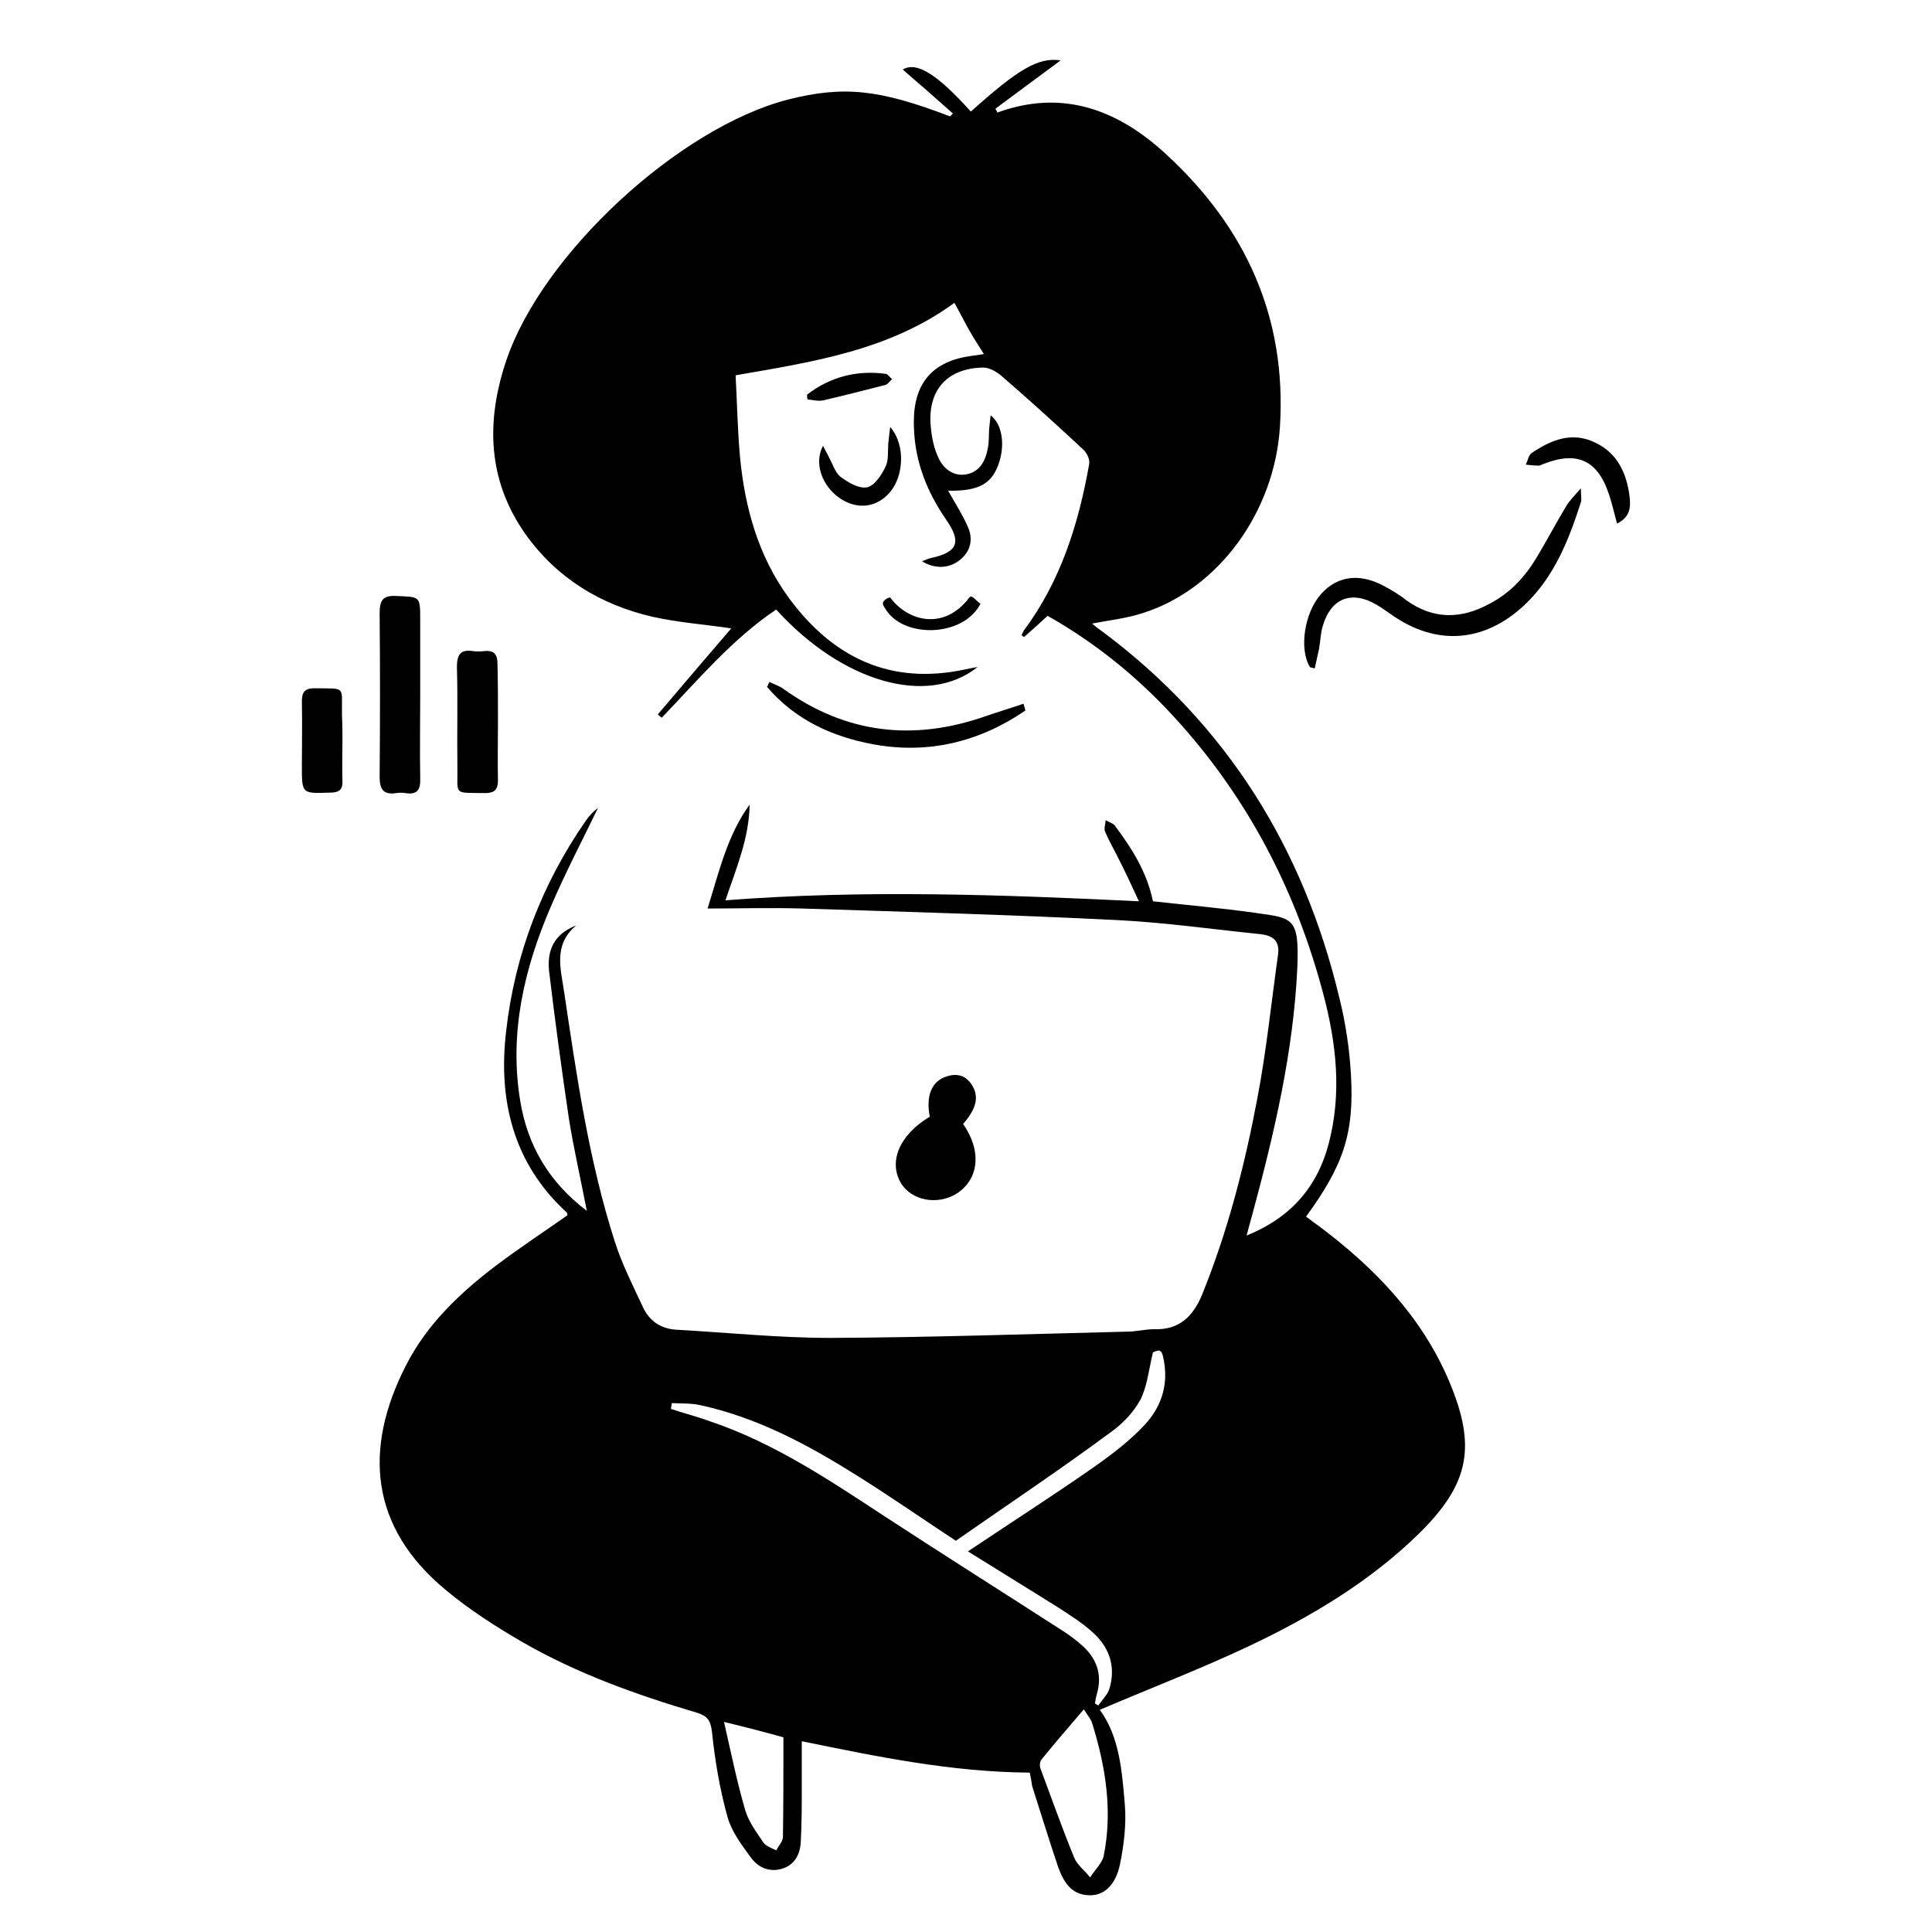
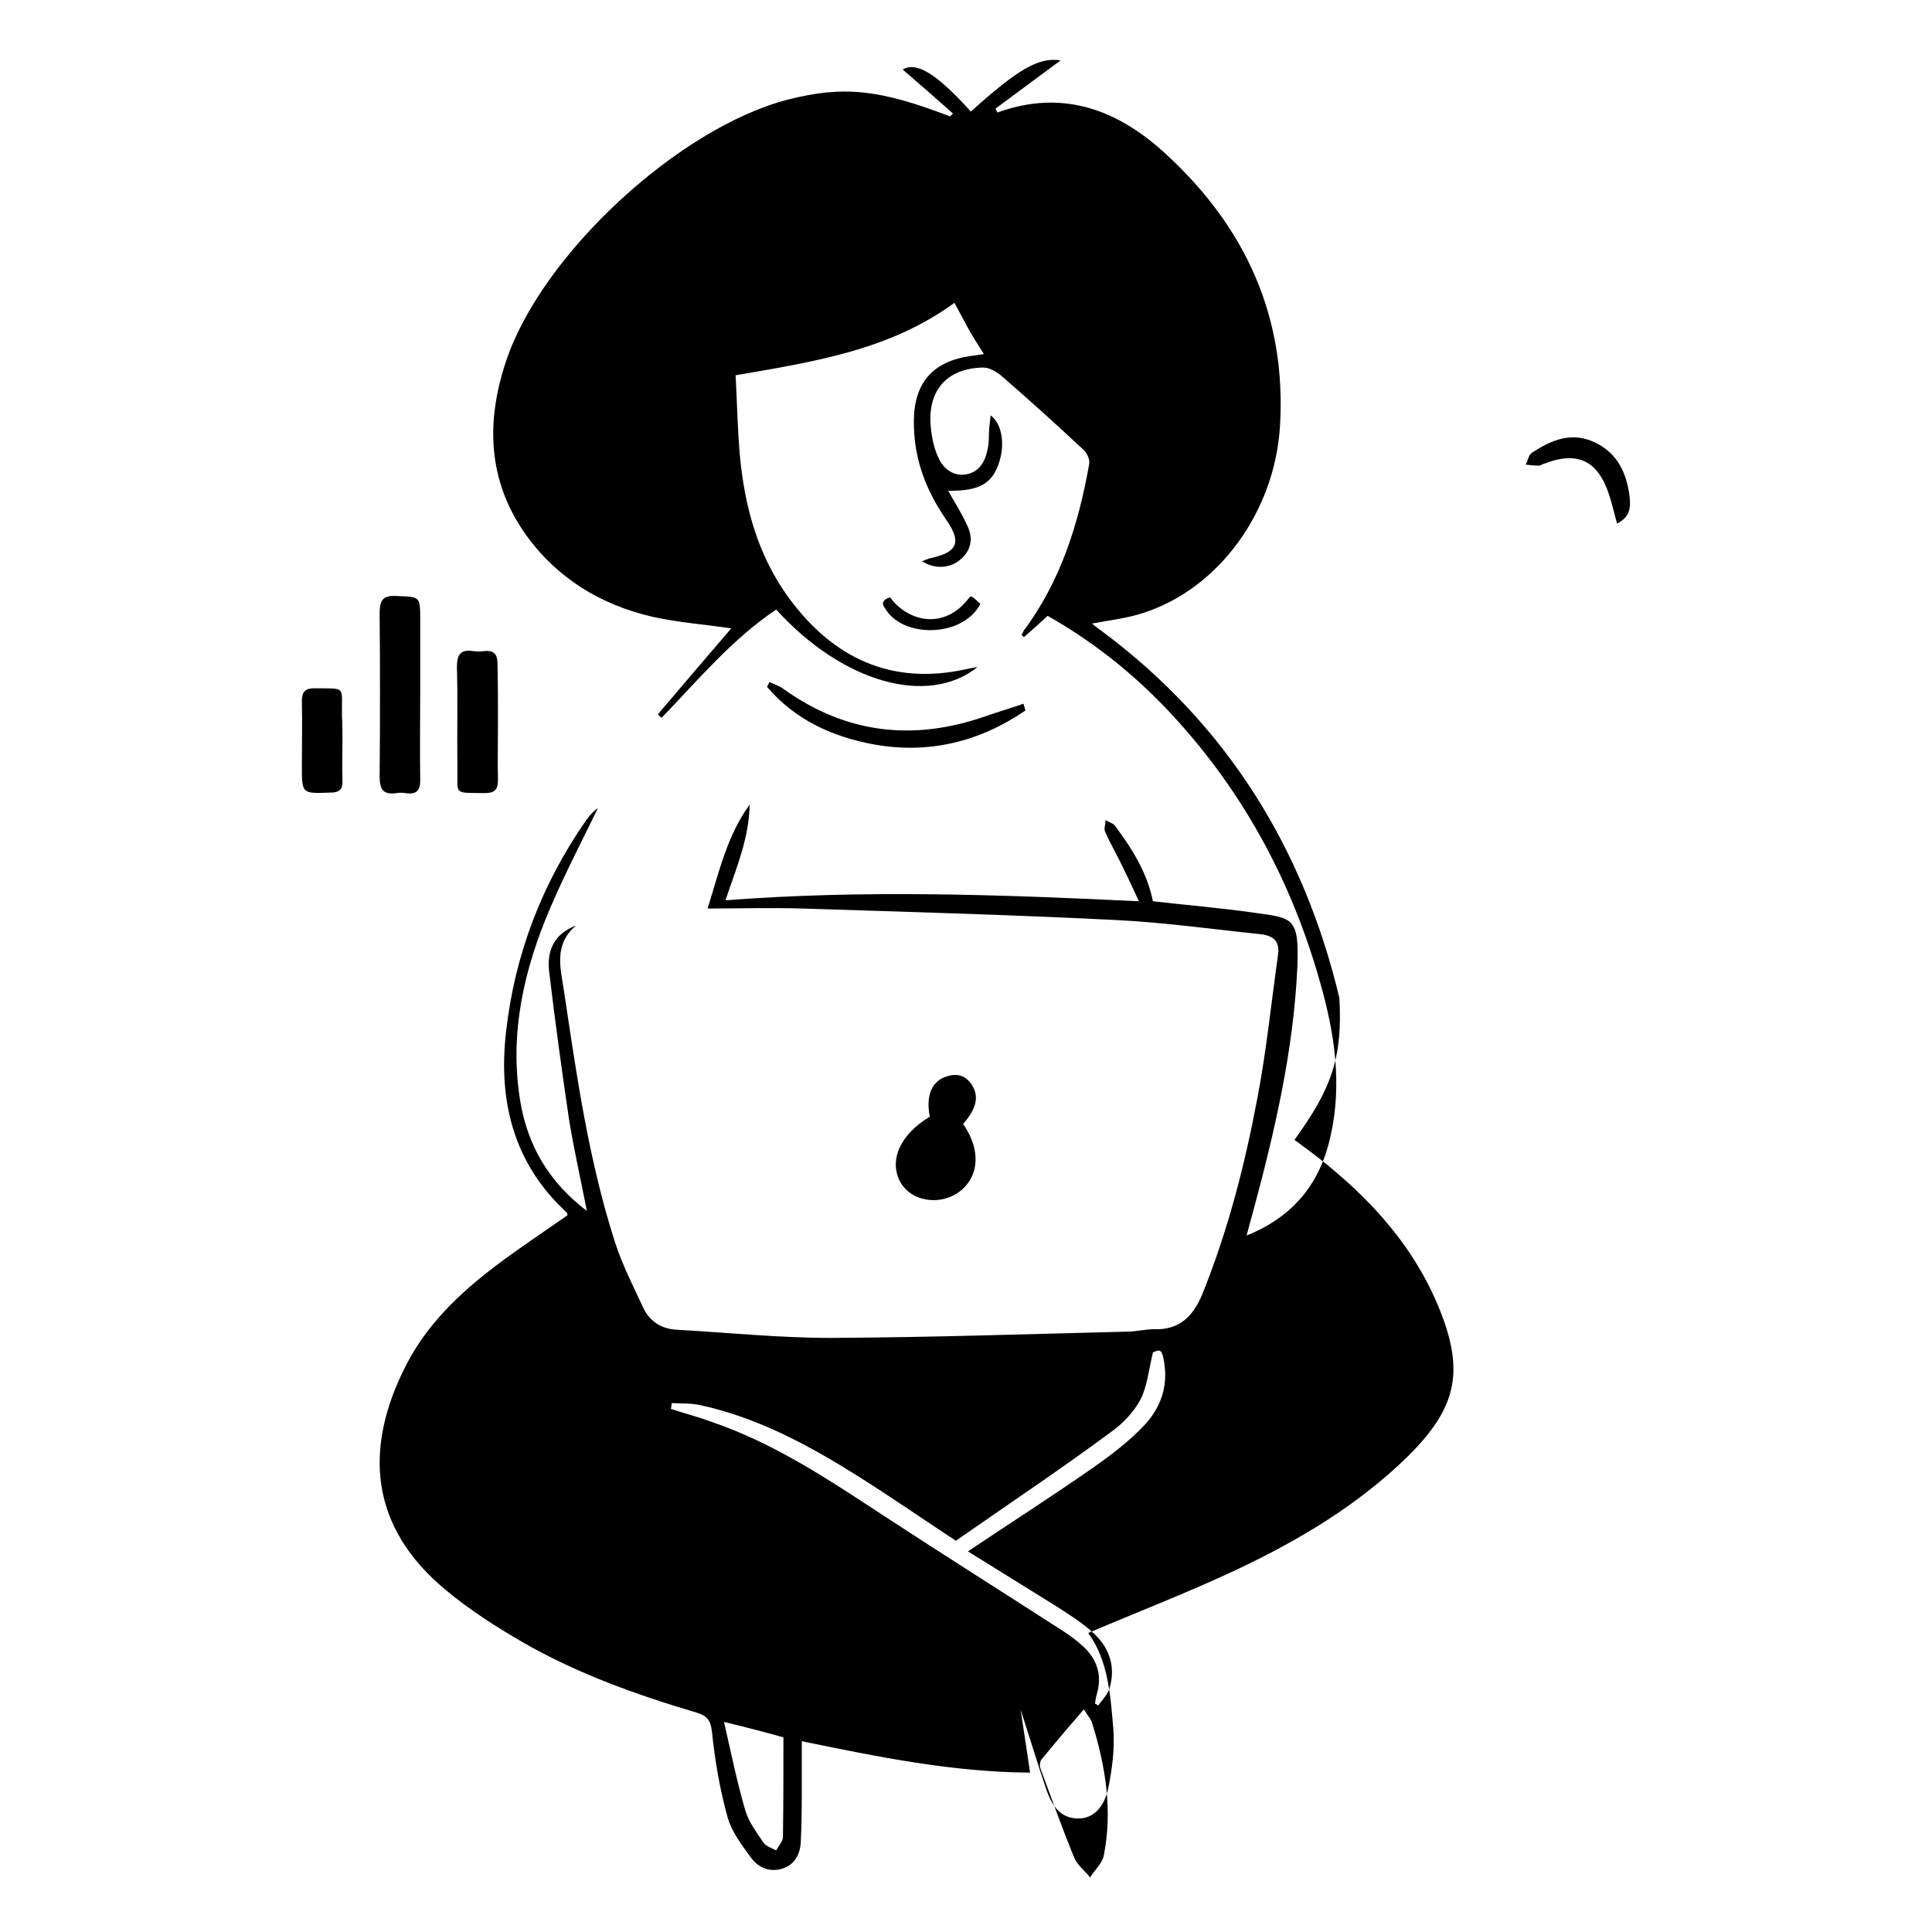
<svg xmlns="http://www.w3.org/2000/svg" version="1.1" id="Layer_1" x="0px" y="0px" viewBox="0 0 400 400" style="enable-background:new 0 0 400 400;" xml:space="preserve">
  <g>
    <g>
-       <path d="M213.2,367c-16.1-0.1-31.6-3.3-47.2-6.5c0,3.1,0,6.1,0,9.1c0,3.9,0,7.7-0.2,11.6c-0.1,2.6-1.2,4.9-3.9,5.7    c-2.7,0.8-5-0.3-6.5-2.4c-1.9-2.6-4-5.4-4.8-8.4c-1.6-5.8-2.6-11.7-3.2-17.6c-0.3-2.3-0.9-3.2-3.1-3.9    c-12.5-3.7-24.8-8.1-36.1-14.6c-5.5-3.2-11-6.7-15.9-10.8c-15.6-12.9-17.2-29.1-8.2-46.6c4.3-8.4,11-14.8,18.5-20.5    c4.9-3.7,9.9-7,14.9-10.5c-0.1-0.2,0-0.4-0.2-0.6c-11.1-10.2-14.2-23.3-12.5-37.6c1.8-15.8,7.4-30.4,16.5-43.5    c0.7-1,1.5-1.9,2.5-2.6c-3.3,6.8-6.8,13.5-9.8,20.5c-5.5,12.8-8.6,26.1-6.3,40.1c1.5,9.2,5.9,16.8,13.8,22.8    c-1.3-6.7-2.7-12.8-3.7-19c-1.5-10.2-2.9-20.4-4.1-30.5c-0.5-4.3,0.9-7.8,5.6-9.6c-4.8,4-3.2,9-2.5,13.8    c2.6,17.4,5.1,34.9,10.5,51.7c1.5,4.7,3.8,9.2,5.9,13.7c1.3,2.7,3.6,4.3,6.8,4.5c10.7,0.6,21.3,1.7,32,1.7    c20.5-0.1,40.9-0.8,61.4-1.3c1.8,0,3.7-0.5,5.5-0.5c5.2,0.2,8.1-2.6,10-7.2c5.3-13.1,8.8-26.7,11.4-40.5    c1.9-9.9,2.9-19.9,4.3-29.8c0.4-2.9-1-4-3.7-4.3c-9.8-1-19.6-2.4-29.5-2.9c-21.7-1.1-43.5-1.7-65.3-2.4c-6.6-0.2-13.2,0-19.6,0    c2.4-7.7,4.1-15.2,8.7-21.5c-0.1,7-2.8,13.2-5,19.8c28.4-2.2,56.7-1.2,85.6,0.2c-1.3-2.8-2.4-5.2-3.6-7.6    c-1.1-2.3-2.4-4.5-3.4-6.8c-0.3-0.7,0.1-1.6,0.1-2.4c0.6,0.4,1.5,0.6,1.9,1.1c3.5,4.7,6.7,9.7,7.9,15.7c7.1,0.8,14.2,1.4,21.2,2.4    c7.8,1.1,9.1,0.9,8.7,11.3c-0.8,17.3-4.7,34-9.2,50.7c-0.4,1.4-0.8,2.9-1.3,4.8c9.9-4,15.3-11,17.4-20.7    c2.4-10.7,0.8-21.2-2.1-31.4c-5.6-20.1-15.1-38.2-29-53.8c-7.9-8.9-16.9-16.4-27.5-22.4c-1.6,1.5-3.3,3-4.9,4.4    c-0.2-0.1-0.3-0.3-0.5-0.4c0.2-0.3,0.3-0.7,0.5-1c7.6-10.2,11.3-22,13.5-34.4c0.2-1-0.5-2.4-1.3-3.1c-5.6-5.2-11.2-10.3-17-15.3    c-1-0.8-2.4-1.6-3.6-1.6c-7.5,0.1-11.6,4.7-10.9,12.2c0.2,2.3,0.7,4.7,1.7,6.7c1,2.1,3.1,3.7,5.7,3.2c2.7-0.5,3.9-2.7,4.4-5.3    c0.3-1.4,0.2-2.8,0.3-4.2c0.1-0.8,0.2-1.7,0.3-2.7c2.3,1.7,3,5.8,1.8,9.6c-1.4,4.5-4.1,6.1-10.6,6c1.4,2.5,2.9,4.8,4,7.3    c1.2,2.5,0.8,5-1.4,6.9s-5.3,2.1-8,0.4c0.8-0.3,1.4-0.6,2-0.7c5.4-1.2,6.2-3.3,3-7.9c-3.3-4.8-5.6-9.9-6.4-15.7    c-0.2-1.5-0.3-3-0.3-4.6c0-8,3.9-12.5,11.8-13.6c0.8-0.1,1.6-0.2,2.7-0.4c-1.2-1.9-2.3-3.6-3.3-5.4c-1-1.8-1.9-3.6-2.8-5.2    c-13.4,9.8-29.1,12.2-45.3,15c0.3,5.6,0.4,11.2,0.9,16.8c1,10.6,3.8,20.7,10.2,29.4c9.1,12.3,21,18,36.4,14.7    c0.8-0.2,1.5-0.3,2.6-0.5c-10.4,8.3-28.1,3.1-41.7-11.9c-9.1,6.1-16.2,14.6-23.7,22.4c-0.3-0.2-0.6-0.5-0.8-0.7    c5.1-6,10.2-12,15.2-17.8c-5.3-0.8-10.9-1.2-16.3-2.4c-10.8-2.5-19.8-8-26.3-17.1c-7.9-11.2-8.2-23.4-4-35.9    c7.4-22.1,35.8-48.3,58.4-54.1c11.5-2.9,18.9-2.1,33.5,3.5c0.2-0.2,0.4-0.4,0.6-0.6c-3.5-3.1-6.9-6.1-10.4-9.1    c2.8-1.7,7,0.8,14.1,8.7c9.8-8.8,14-11.3,18.6-10.6c-4.7,3.5-9.1,6.7-13.5,10c0.1,0.3,0.3,0.5,0.4,0.8c13.7-5,25.2-0.4,35,8.7    c16.4,15.1,24.9,33.7,23.5,56.3c-1.1,17.7-12.7,33.6-28.3,38.6c-3.3,1.1-6.9,1.5-10.6,2.2c0.8,0.7,1.5,1.2,2.2,1.7    c25.7,19.2,41.6,44.8,49,75.8c1.3,5.2,2.1,10.6,2.4,15.9c0.7,12.3-1.6,18.8-9.3,29.4c0.9,0.6,1.7,1.3,2.6,1.9    c11.5,8.6,21.3,18.7,27,32.1c5.7,13.5,4.3,21.2-6.1,31.5c-10.3,10.1-22.6,17.4-35.5,23.5c-10,4.7-20.4,8.7-30.7,13.1    c4.1,5.6,4.6,12.7,5.2,19.8c0.3,4-0.2,8.1-1,12.1c-0.9,4.4-3.3,6.5-6.2,6.5c-3.9,0-5.5-2.8-6.6-5.8c-1.9-5.6-3.6-11.2-5.4-16.8    C213.6,369,213.4,368,213.2,367z M197.9,319c-6.4-4.2-13.3-9-20.3-13.4c-10.2-6.4-20.7-12.1-32.7-14.7c-1.9-0.4-3.8-0.3-5.8-0.4    c-0.1,0.4-0.1,0.8-0.2,1.2c2.7,0.9,5.5,1.6,8.2,2.6c13.3,4.5,24.7,12.2,36.3,19.8c12.1,7.9,24.3,15.6,36.4,23.4    c1.6,1,3.2,2.2,4.6,3.5c2.8,2.7,3.8,5.9,2.7,9.7c-0.2,0.7-0.3,1.3-0.4,2c0.2,0.1,0.5,0.3,0.7,0.4c0.8-1.2,1.9-2.2,2.3-3.5    c1.3-4.3,0.1-8.2-3-11.2c-2.4-2.3-5.3-4.1-8.1-5.9c-5.9-3.7-11.8-7.3-18.2-11.3c9.1-6.1,17.7-11.6,26-17.4    c3.7-2.6,7.4-5.4,10.5-8.7c3.4-3.6,5-8.1,4.1-13.2c-0.4-2.5-0.8-2.6-2.3-1.9c-0.9,3.8-1.2,7.1-2.6,9.8c-1.4,2.6-3.7,5-6.1,6.7    C219.6,304.2,208.8,311.4,197.9,319z M224.4,353.9c-3.2,3.7-6,7-8.7,10.3c-0.4,0.4-0.5,1.4-0.3,1.9c2.3,6.2,4.5,12.4,7,18.5    c0.6,1.5,2.2,2.7,3.3,4.1c0.9-1.5,2.4-2.8,2.8-4.4c1.9-9.4,0.4-18.6-2.4-27.6C225.9,356,225.4,355.5,224.4,353.9z M149.9,356.5    c1.5,6.6,2.7,12.5,4.4,18.3c0.7,2.4,2.3,4.5,3.7,6.6c0.5,0.8,1.7,1.2,2.7,1.7c0.5-0.9,1.4-1.9,1.4-2.8c0.1-6.8,0.1-13.6,0.1-20.6    C158.7,358.7,154.8,357.7,149.9,356.5z" />
-       <path d="M327.3,101.1c0,1.6,0.2,2.3,0,2.9c-2.5,7.8-5.5,15.4-11.6,21.2c-8.4,7.9-18.4,8.6-27.7,2c-1-0.7-2-1.4-3-2    c-5.1-3-9.4-1.4-11.1,4.3c-0.5,1.5-0.5,3.2-0.8,4.8c-0.3,1.4-0.6,2.7-0.9,4.1c-0.6-0.2-0.9-0.2-1-0.3c-2.3-3.8-1.1-11.3,2.3-15.1    c3.3-3.7,7.8-4.4,12.8-1.8c1.7,0.9,3.4,1.9,4.9,3.1c5.6,4,11.3,3.9,17.2,0.7c4.2-2.2,7.3-5.5,9.7-9.5c2.1-3.5,4-7.1,6.1-10.6    C324.9,103.7,325.9,102.7,327.3,101.1z" />
+       <path d="M213.2,367c-16.1-0.1-31.6-3.3-47.2-6.5c0,3.1,0,6.1,0,9.1c0,3.9,0,7.7-0.2,11.6c-0.1,2.6-1.2,4.9-3.9,5.7    c-2.7,0.8-5-0.3-6.5-2.4c-1.9-2.6-4-5.4-4.8-8.4c-1.6-5.8-2.6-11.7-3.2-17.6c-0.3-2.3-0.9-3.2-3.1-3.9    c-12.5-3.7-24.8-8.1-36.1-14.6c-5.5-3.2-11-6.7-15.9-10.8c-15.6-12.9-17.2-29.1-8.2-46.6c4.3-8.4,11-14.8,18.5-20.5    c4.9-3.7,9.9-7,14.9-10.5c-0.1-0.2,0-0.4-0.2-0.6c-11.1-10.2-14.2-23.3-12.5-37.6c1.8-15.8,7.4-30.4,16.5-43.5    c0.7-1,1.5-1.9,2.5-2.6c-3.3,6.8-6.8,13.5-9.8,20.5c-5.5,12.8-8.6,26.1-6.3,40.1c1.5,9.2,5.9,16.8,13.8,22.8    c-1.3-6.7-2.7-12.8-3.7-19c-1.5-10.2-2.9-20.4-4.1-30.5c-0.5-4.3,0.9-7.8,5.6-9.6c-4.8,4-3.2,9-2.5,13.8    c2.6,17.4,5.1,34.9,10.5,51.7c1.5,4.7,3.8,9.2,5.9,13.7c1.3,2.7,3.6,4.3,6.8,4.5c10.7,0.6,21.3,1.7,32,1.7    c20.5-0.1,40.9-0.8,61.4-1.3c1.8,0,3.7-0.5,5.5-0.5c5.2,0.2,8.1-2.6,10-7.2c5.3-13.1,8.8-26.7,11.4-40.5    c1.9-9.9,2.9-19.9,4.3-29.8c0.4-2.9-1-4-3.7-4.3c-9.8-1-19.6-2.4-29.5-2.9c-21.7-1.1-43.5-1.7-65.3-2.4c-6.6-0.2-13.2,0-19.6,0    c2.4-7.7,4.1-15.2,8.7-21.5c-0.1,7-2.8,13.2-5,19.8c28.4-2.2,56.7-1.2,85.6,0.2c-1.3-2.8-2.4-5.2-3.6-7.6    c-1.1-2.3-2.4-4.5-3.4-6.8c-0.3-0.7,0.1-1.6,0.1-2.4c0.6,0.4,1.5,0.6,1.9,1.1c3.5,4.7,6.7,9.7,7.9,15.7c7.1,0.8,14.2,1.4,21.2,2.4    c7.8,1.1,9.1,0.9,8.7,11.3c-0.8,17.3-4.7,34-9.2,50.7c-0.4,1.4-0.8,2.9-1.3,4.8c9.9-4,15.3-11,17.4-20.7    c2.4-10.7,0.8-21.2-2.1-31.4c-5.6-20.1-15.1-38.2-29-53.8c-7.9-8.9-16.9-16.4-27.5-22.4c-1.6,1.5-3.3,3-4.9,4.4    c-0.2-0.1-0.3-0.3-0.5-0.4c0.2-0.3,0.3-0.7,0.5-1c7.6-10.2,11.3-22,13.5-34.4c0.2-1-0.5-2.4-1.3-3.1c-5.6-5.2-11.2-10.3-17-15.3    c-1-0.8-2.4-1.6-3.6-1.6c-7.5,0.1-11.6,4.7-10.9,12.2c0.2,2.3,0.7,4.7,1.7,6.7c1,2.1,3.1,3.7,5.7,3.2c2.7-0.5,3.9-2.7,4.4-5.3    c0.3-1.4,0.2-2.8,0.3-4.2c0.1-0.8,0.2-1.7,0.3-2.7c2.3,1.7,3,5.8,1.8,9.6c-1.4,4.5-4.1,6.1-10.6,6c1.4,2.5,2.9,4.8,4,7.3    c1.2,2.5,0.8,5-1.4,6.9s-5.3,2.1-8,0.4c0.8-0.3,1.4-0.6,2-0.7c5.4-1.2,6.2-3.3,3-7.9c-3.3-4.8-5.6-9.9-6.4-15.7    c-0.2-1.5-0.3-3-0.3-4.6c0-8,3.9-12.5,11.8-13.6c0.8-0.1,1.6-0.2,2.7-0.4c-1.2-1.9-2.3-3.6-3.3-5.4c-1-1.8-1.9-3.6-2.8-5.2    c-13.4,9.8-29.1,12.2-45.3,15c0.3,5.6,0.4,11.2,0.9,16.8c1,10.6,3.8,20.7,10.2,29.4c9.1,12.3,21,18,36.4,14.7    c0.8-0.2,1.5-0.3,2.6-0.5c-10.4,8.3-28.1,3.1-41.7-11.9c-9.1,6.1-16.2,14.6-23.7,22.4c-0.3-0.2-0.6-0.5-0.8-0.7    c5.1-6,10.2-12,15.2-17.8c-5.3-0.8-10.9-1.2-16.3-2.4c-10.8-2.5-19.8-8-26.3-17.1c-7.9-11.2-8.2-23.4-4-35.9    c7.4-22.1,35.8-48.3,58.4-54.1c11.5-2.9,18.9-2.1,33.5,3.5c0.2-0.2,0.4-0.4,0.6-0.6c-3.5-3.1-6.9-6.1-10.4-9.1    c2.8-1.7,7,0.8,14.1,8.7c9.8-8.8,14-11.3,18.6-10.6c-4.7,3.5-9.1,6.7-13.5,10c0.1,0.3,0.3,0.5,0.4,0.8c13.7-5,25.2-0.4,35,8.7    c16.4,15.1,24.9,33.7,23.5,56.3c-1.1,17.7-12.7,33.6-28.3,38.6c-3.3,1.1-6.9,1.5-10.6,2.2c0.8,0.7,1.5,1.2,2.2,1.7    c25.7,19.2,41.6,44.8,49,75.8c0.7,12.3-1.6,18.8-9.3,29.4c0.9,0.6,1.7,1.3,2.6,1.9    c11.5,8.6,21.3,18.7,27,32.1c5.7,13.5,4.3,21.2-6.1,31.5c-10.3,10.1-22.6,17.4-35.5,23.5c-10,4.7-20.4,8.7-30.7,13.1    c4.1,5.6,4.6,12.7,5.2,19.8c0.3,4-0.2,8.1-1,12.1c-0.9,4.4-3.3,6.5-6.2,6.5c-3.9,0-5.5-2.8-6.6-5.8c-1.9-5.6-3.6-11.2-5.4-16.8    C213.6,369,213.4,368,213.2,367z M197.9,319c-6.4-4.2-13.3-9-20.3-13.4c-10.2-6.4-20.7-12.1-32.7-14.7c-1.9-0.4-3.8-0.3-5.8-0.4    c-0.1,0.4-0.1,0.8-0.2,1.2c2.7,0.9,5.5,1.6,8.2,2.6c13.3,4.5,24.7,12.2,36.3,19.8c12.1,7.9,24.3,15.6,36.4,23.4    c1.6,1,3.2,2.2,4.6,3.5c2.8,2.7,3.8,5.9,2.7,9.7c-0.2,0.7-0.3,1.3-0.4,2c0.2,0.1,0.5,0.3,0.7,0.4c0.8-1.2,1.9-2.2,2.3-3.5    c1.3-4.3,0.1-8.2-3-11.2c-2.4-2.3-5.3-4.1-8.1-5.9c-5.9-3.7-11.8-7.3-18.2-11.3c9.1-6.1,17.7-11.6,26-17.4    c3.7-2.6,7.4-5.4,10.5-8.7c3.4-3.6,5-8.1,4.1-13.2c-0.4-2.5-0.8-2.6-2.3-1.9c-0.9,3.8-1.2,7.1-2.6,9.8c-1.4,2.6-3.7,5-6.1,6.7    C219.6,304.2,208.8,311.4,197.9,319z M224.4,353.9c-3.2,3.7-6,7-8.7,10.3c-0.4,0.4-0.5,1.4-0.3,1.9c2.3,6.2,4.5,12.4,7,18.5    c0.6,1.5,2.2,2.7,3.3,4.1c0.9-1.5,2.4-2.8,2.8-4.4c1.9-9.4,0.4-18.6-2.4-27.6C225.9,356,225.4,355.5,224.4,353.9z M149.9,356.5    c1.5,6.6,2.7,12.5,4.4,18.3c0.7,2.4,2.3,4.5,3.7,6.6c0.5,0.8,1.7,1.2,2.7,1.7c0.5-0.9,1.4-1.9,1.4-2.8c0.1-6.8,0.1-13.6,0.1-20.6    C158.7,358.7,154.8,357.7,149.9,356.5z" />
      <path d="M87,144c0,5.7-0.1,11.4,0,17.1c0.1,2.4-0.6,3.5-3.1,3.1c-0.6-0.1-1.2-0.1-1.8,0c-2.7,0.4-3.5-0.7-3.5-3.4    c0.1-11.3,0.1-22.5,0-33.8c0-2.8,0.7-3.8,3.6-3.6c4.7,0.2,4.8,0,4.8,4.8C87,133.4,87,138.7,87,144z" />
      <path d="M192.5,231.2c-0.8-4.2,0.3-7.1,3.1-8.2c2.1-0.8,4-0.6,5.4,1.3c1.8,2.5,1.3,5.1-1.6,8.4c3.9,5.6,3.3,11.4-1.3,14.4    c-4,2.5-9.4,1.5-11.6-2.2C183.9,240.4,186.3,234.9,192.5,231.2z" />
      <path d="M103.1,149.6c0,4-0.1,7.9,0,11.9c0,2-0.7,2.7-2.7,2.7c-6.7-0.1-5.6,0.5-5.7-5.4c-0.1-6.9,0.1-13.8-0.1-20.7    c0-2.5,0.7-3.7,3.3-3.3c0.8,0.1,1.6,0.1,2.4,0c2-0.2,2.7,0.7,2.7,2.6C103.1,141.5,103.1,145.5,103.1,149.6z" />
      <path d="M70.9,153.4c0,2.7-0.1,5.5,0,8.2c0.1,1.8-0.6,2.5-2.5,2.5c-5.9,0.2-5.9,0.3-5.9-5.5c0-4.5,0.1-8.9,0-13.4    c0-1.9,0.6-2.7,2.6-2.7c6.7,0.1,5.6-0.6,5.7,5.6C70.9,150,70.9,151.7,70.9,153.4z" />
      <path d="M212.3,147.1c-9.5,6.5-20.1,9.1-31.5,7c-8.6-1.6-16.2-5.1-22-11.9c0.2-0.3,0.3-0.6,0.5-1c1,0.5,2.1,0.8,3,1.5    c12.9,9.2,26.8,10.8,41.7,5.6c2.6-0.9,5.3-1.7,7.9-2.6C212,146.1,212.2,146.6,212.3,147.1z" />
      <path d="M334.8,108.4c-0.6-2.1-1-4-1.6-5.8c-2.3-7.2-6.5-9.3-13.5-6.6c-0.4,0.1-0.7,0.4-1.1,0.4c-0.9,0-1.8-0.1-2.7-0.2    c0.4-0.8,0.6-2,1.2-2.4c4-2.7,8.3-4.5,13.1-2.2c4.7,2.2,6.6,6.4,7.2,11.3C337.6,104.9,337.6,107,334.8,108.4z" />
-       <path d="M184.3,88.4c3.3,3.8,2.8,10.5-0.3,13.8c-2.8,3-6.7,3.3-10.2,0.9c-3.7-2.6-5.3-7.3-3.4-10.8c0.5,1,0.9,1.7,1.3,2.5    c0.7,1.3,1.2,3,2.3,3.9c1.6,1.2,3.8,2.5,5.5,2.2c1.5-0.3,3-2.5,3.8-4.2c0.7-1.3,0.5-3.2,0.6-4.8C184,91,184.1,90,184.3,88.4z" />
-       <path d="M167.1,81.7c4.8-3.7,10.3-5.1,16.3-4.3c0.5,0.1,0.8,0.7,1.3,1.1c-0.5,0.4-0.9,1.1-1.4,1.2c-4.3,1.1-8.6,2.2-12.9,3.2    c-1,0.2-2.1-0.1-3.2-0.2C167.1,82.4,167.1,82.1,167.1,81.7z" />
      <path d="M203,125c-3.5,6.8-15.4,7.2-19.4,1.5c-0.3-0.5-0.9-1.2-0.8-1.7c0.1-0.5,1-1.1,1.5-1.1c3.7,5,11.2,6.9,16.4,0    C201.2,123,202.2,124.5,203,125z" />
    </g>
  </g>
</svg>